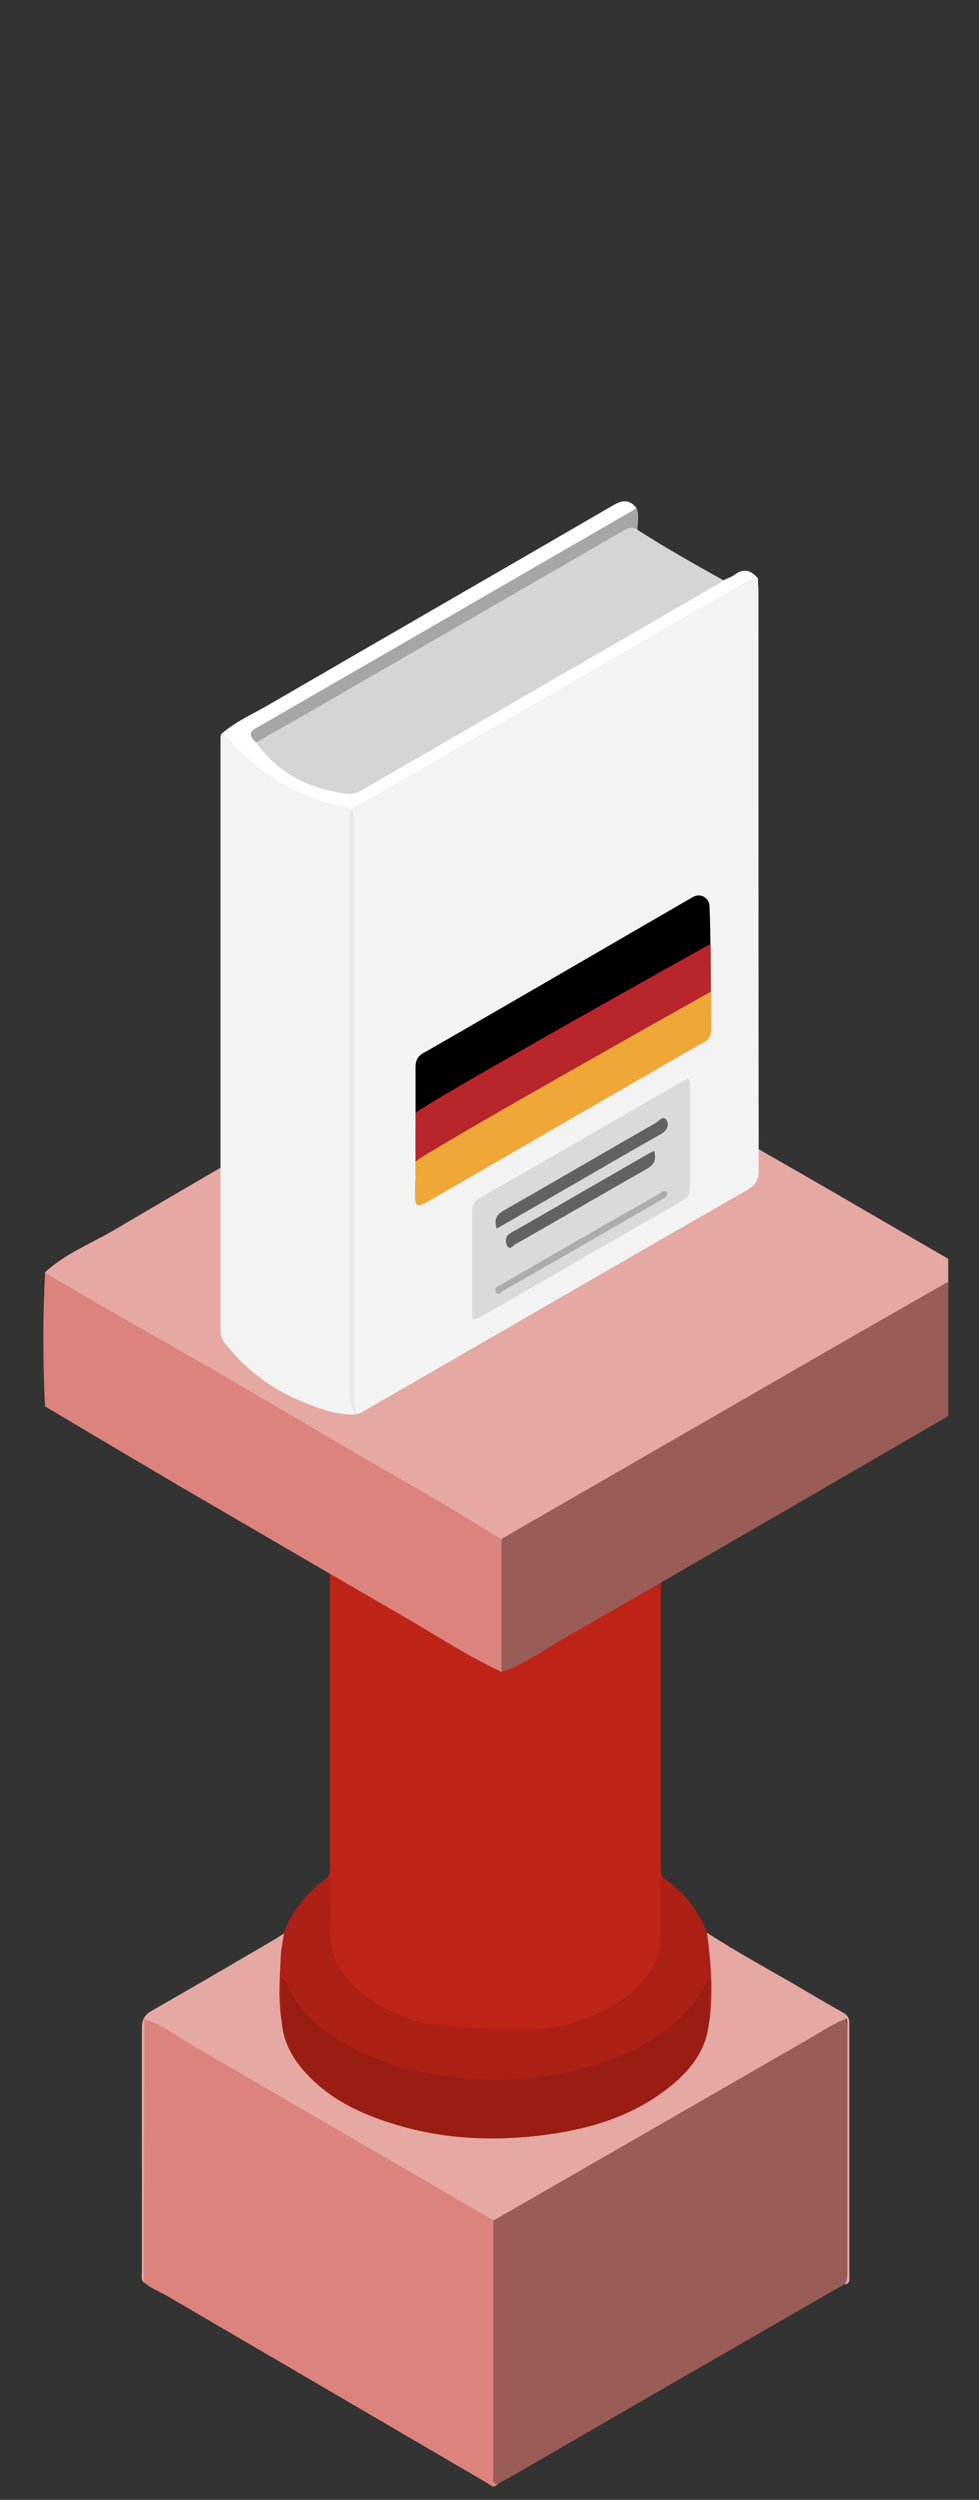
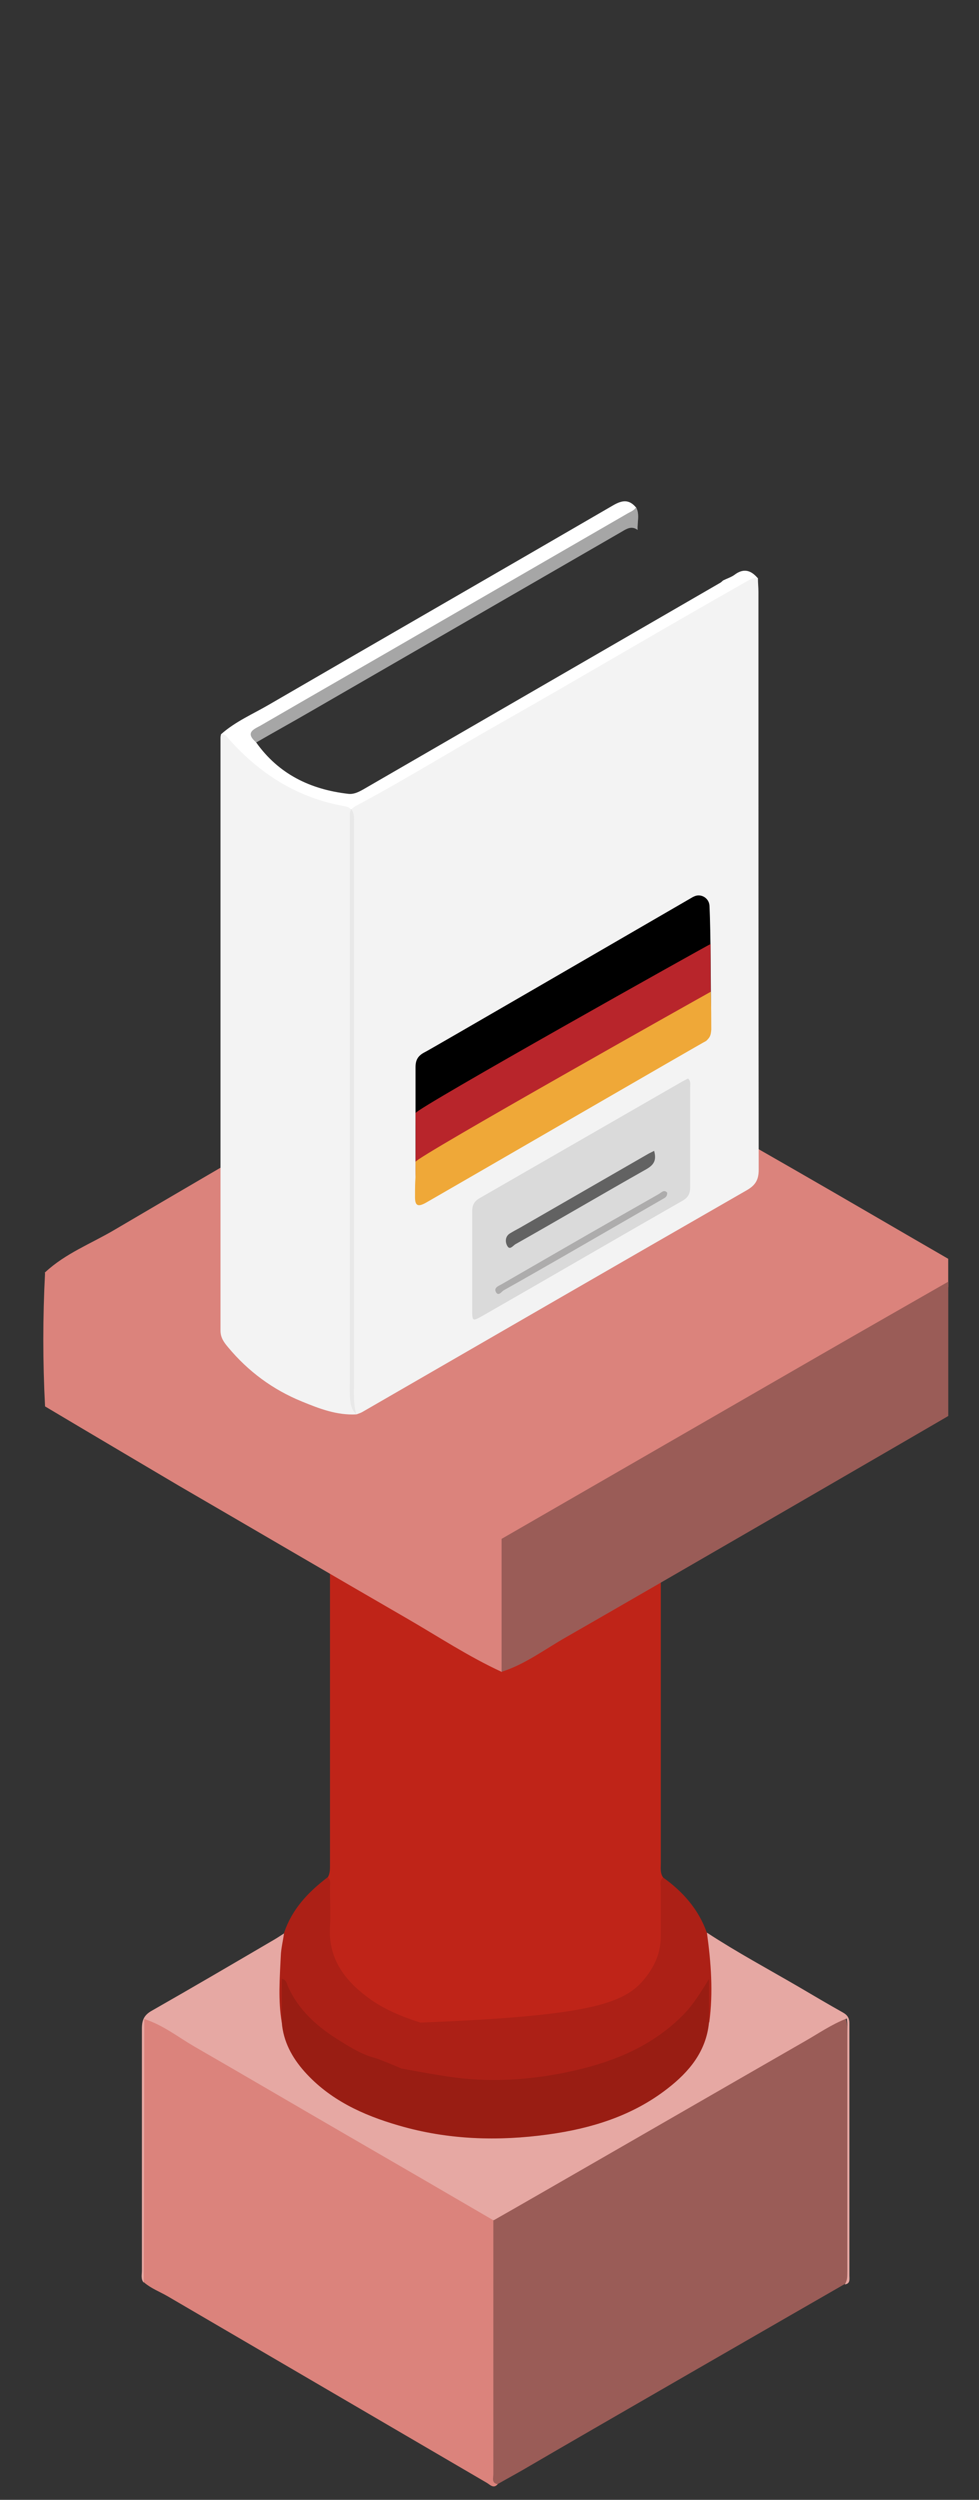
<svg xmlns="http://www.w3.org/2000/svg" width="38" height="97" viewBox="0 0 38 97" fill="none">
  <rect x="0" y="0" width="38" height="97" fill="#333333" stroke="none" />
  <g clip-path="url(#clip0_218_65193)">
    <path d="M25.649 51.922C25.649 58.712 25.649 65.502 25.649 72.292C25.649 72.482 25.619 72.682 25.739 72.852C25.809 73.712 25.819 74.572 25.739 75.422C25.669 76.292 25.159 76.962 24.479 77.492C23.359 78.362 22.049 78.762 20.669 78.952C19.659 79.092 18.659 79.072 17.659 78.922C17.179 78.842 16.709 78.742 16.249 78.592C15.219 78.282 14.279 77.812 13.529 77.012C12.989 76.432 12.679 75.772 12.689 74.982C12.699 74.272 12.649 73.562 12.719 72.852C12.799 72.722 12.809 72.572 12.809 72.422C12.809 65.592 12.809 58.762 12.809 51.932C12.989 51.842 13.119 51.982 13.249 52.062C14.899 52.992 16.669 53.432 18.559 53.492C20.089 53.532 21.609 53.422 23.079 52.972C23.809 52.752 24.489 52.432 25.149 52.062C25.299 51.982 25.439 51.842 25.639 51.922H25.649Z" fill="#BF2418" />
    <path d="M25.059 57.672C22.119 59.652 16.929 59.602 14.119 57.692C13.519 57.222 12.959 56.712 12.679 55.982C12.609 55.792 12.539 55.602 12.529 55.402C12.449 54.702 12.509 53.992 12.499 53.292C12.499 52.962 12.499 52.632 12.499 52.302C12.499 51.922 12.549 51.872 12.869 52.062C13.359 52.352 13.859 52.622 14.349 52.912C15.779 53.762 17.239 54.582 18.679 55.422C18.959 55.582 19.209 55.812 19.539 55.892C19.939 55.802 20.259 55.542 20.609 55.342C22.509 54.242 24.419 53.152 26.319 52.052C26.639 51.862 26.709 51.902 26.709 52.272C26.699 53.272 26.749 54.262 26.679 55.262C26.629 56.142 26.129 56.772 25.509 57.332C25.369 57.462 25.219 57.572 25.079 57.692L25.059 57.672Z" fill="#BF2418" />
    <path opacity="0.2" d="M25.059 57.672C22.119 59.652 16.929 59.602 14.119 57.692C13.519 57.222 12.959 56.712 12.679 55.982C12.609 55.792 12.539 55.602 12.529 55.402C12.449 54.702 12.509 53.992 12.499 53.292C12.499 52.962 12.499 52.632 12.499 52.302C12.499 51.922 12.549 51.872 12.869 52.062C13.359 52.352 13.859 52.622 14.349 52.912C15.779 53.762 17.239 54.582 18.679 55.422C18.959 55.582 19.209 55.812 19.539 55.892C19.939 55.802 20.259 55.542 20.609 55.342C22.509 54.242 24.419 53.152 26.319 52.052C26.639 51.862 26.709 51.902 26.709 52.272C26.699 53.272 26.749 54.262 26.679 55.262C26.629 56.142 26.129 56.772 25.509 57.332C25.369 57.462 25.219 57.572 25.079 57.692L25.059 57.672Z" fill="black" />
    <path d="M19.319 96.392C19.159 96.582 19.019 96.412 18.899 96.342C14.769 93.932 10.639 91.512 6.509 89.102C6.199 88.922 5.869 88.802 5.589 88.562C5.539 88.432 5.559 88.302 5.559 88.162C5.559 85.012 5.559 81.872 5.559 78.722C5.559 78.202 5.619 78.142 6.079 78.402C7.309 79.092 8.519 79.812 9.739 80.512C12.009 81.832 14.279 83.152 16.539 84.482C17.289 84.922 18.039 85.382 18.809 85.802C18.989 85.902 19.179 86.002 19.249 86.222C19.319 86.472 19.299 86.722 19.299 86.972C19.299 89.722 19.299 92.462 19.299 95.212C19.299 95.602 19.299 95.982 19.329 96.372L19.319 96.392Z" fill="#DB837C" />
    <path d="M19.319 96.392C19.069 96.352 19.149 96.152 19.149 96.002C19.149 92.722 19.149 89.432 19.149 86.152C19.169 86.022 19.279 85.962 19.379 85.902C20.189 85.442 20.989 84.992 21.779 84.512C21.889 84.442 26.459 81.812 27.239 81.352C28.839 80.422 30.449 79.502 32.049 78.572C32.849 78.102 32.889 78.132 32.889 79.032C32.889 82.062 32.889 85.082 32.889 88.112C32.889 88.292 32.969 88.502 32.759 88.642C31.609 89.302 22.559 94.512 20.579 95.672C20.159 95.922 19.729 96.152 19.309 96.392H19.319Z" fill="#DB837C" />
    <path opacity="0.3" d="M19.319 96.392C19.069 96.352 19.149 96.152 19.149 96.002C19.149 92.722 19.149 89.432 19.149 86.152C19.169 86.022 19.279 85.962 19.379 85.902C20.189 85.442 20.989 84.992 21.779 84.512C21.889 84.442 26.459 81.812 27.239 81.352C28.839 80.422 30.449 79.502 32.049 78.572C32.849 78.102 32.889 78.132 32.889 79.032C32.889 82.062 32.889 85.082 32.889 88.112C32.889 88.292 32.969 88.502 32.759 88.642C31.609 89.302 22.559 94.512 20.579 95.672C20.159 95.922 19.729 96.152 19.309 96.392H19.319Z" fill="black" />
    <path d="M19.149 86.152C17.299 85.072 15.439 83.992 13.589 82.922C11.569 81.752 9.559 80.572 7.529 79.402C6.909 79.042 6.339 78.582 5.599 78.342C5.599 78.542 5.599 78.702 5.599 78.862C5.599 82.102 5.589 85.332 5.579 88.572C5.459 88.432 5.509 88.262 5.509 88.102C5.509 84.972 5.509 81.842 5.509 78.712C5.509 78.372 5.599 78.182 5.909 78.012C7.489 77.112 9.059 76.192 10.629 75.272C10.769 75.192 10.899 75.102 11.039 75.012C11.189 75.302 11.069 75.592 11.039 75.882C10.959 76.722 10.949 77.572 11.019 78.412C11.289 80.082 12.419 81.042 13.829 81.732C15.419 82.512 17.129 82.822 18.909 82.842C20.729 82.862 22.489 82.622 24.169 81.922C25.279 81.462 26.269 80.822 26.939 79.772C27.209 79.352 27.359 78.892 27.449 78.402C27.519 77.652 27.509 76.912 27.439 76.162C27.399 75.772 27.299 75.382 27.439 74.992C28.599 75.752 29.829 76.412 31.029 77.112C31.589 77.442 32.149 77.772 32.719 78.092C32.899 78.192 32.969 78.312 32.969 78.512C32.969 81.772 32.969 85.032 32.969 88.302C32.969 88.442 33.009 88.612 32.789 88.642C32.879 88.512 32.889 88.372 32.889 88.212C32.889 84.992 32.889 81.762 32.889 78.542C32.889 78.482 32.879 78.422 32.869 78.322C32.269 78.552 31.759 78.912 31.229 79.212C29.169 80.392 20.179 85.582 19.179 86.142L19.149 86.152Z" fill="#DB837C" />
    <path opacity="0.3" d="M19.149 86.152C17.299 85.072 15.439 83.992 13.589 82.922C11.569 81.752 9.559 80.572 7.529 79.402C6.909 79.042 6.339 78.582 5.599 78.342C5.599 78.542 5.599 78.702 5.599 78.862C5.599 82.102 5.589 85.332 5.579 88.572C5.459 88.432 5.509 88.262 5.509 88.102C5.509 84.972 5.509 81.842 5.509 78.712C5.509 78.372 5.599 78.182 5.909 78.012C7.489 77.112 9.059 76.192 10.629 75.272C10.769 75.192 10.899 75.102 11.039 75.012C11.189 75.302 11.069 75.592 11.039 75.882C10.959 76.722 10.949 77.572 11.019 78.412C11.289 80.082 12.419 81.042 13.829 81.732C15.419 82.512 17.129 82.822 18.909 82.842C20.729 82.862 22.489 82.622 24.169 81.922C25.279 81.462 26.269 80.822 26.939 79.772C27.209 79.352 27.359 78.892 27.449 78.402C27.519 77.652 27.509 76.912 27.439 76.162C27.399 75.772 27.299 75.382 27.439 74.992C28.599 75.752 29.829 76.412 31.029 77.112C31.589 77.442 32.149 77.772 32.719 78.092C32.899 78.192 32.969 78.312 32.969 78.512C32.969 81.772 32.969 85.032 32.969 88.302C32.969 88.442 33.009 88.612 32.789 88.642C32.879 88.512 32.889 88.372 32.889 88.212C32.889 84.992 32.889 81.762 32.889 78.542C32.889 78.482 32.879 78.422 32.869 78.322C32.269 78.552 31.759 78.912 31.229 79.212C29.169 80.392 20.179 85.582 19.179 86.142L19.149 86.152Z" fill="white" />
    <path d="M27.439 74.993C27.599 76.153 27.689 77.312 27.529 78.483C27.279 78.082 27.439 77.642 27.409 77.222C27.409 77.123 27.449 77.032 27.449 77.013C27.159 77.743 26.619 78.362 25.939 78.862C24.299 80.062 22.419 80.573 20.419 80.752C18.979 80.882 17.579 80.763 16.179 80.493C16.039 80.463 15.209 80.162 15.089 80.052C15.089 79.843 16.009 78.373 16.289 78.483C17.759 78.642 20.569 78.972 21.999 78.562C23.209 78.213 24.339 77.703 25.119 76.653C25.469 76.183 25.659 75.672 25.649 75.082C25.649 74.472 25.649 73.862 25.649 73.263C25.649 73.123 25.589 72.963 25.739 72.853C26.509 73.403 27.119 74.093 27.439 75.002V74.993Z" fill="#BF2418" />
-     <path opacity="0.1" d="M27.439 74.993C27.599 76.153 27.689 77.312 27.529 78.483C27.279 78.082 27.439 77.642 27.409 77.222C27.409 77.123 27.449 77.032 27.449 77.013C27.159 77.743 26.619 78.362 25.939 78.862C24.299 80.062 22.419 80.573 20.419 80.752C18.979 80.882 17.579 80.763 16.179 80.493C16.039 80.463 15.209 80.162 15.089 80.052C15.089 79.843 16.009 78.373 16.289 78.483C17.759 78.642 20.569 78.972 21.999 78.562C23.209 78.213 24.339 77.703 25.119 76.653C25.469 76.183 25.659 75.672 25.649 75.082C25.649 74.472 25.649 73.862 25.649 73.263C25.649 73.123 25.589 72.963 25.739 72.853C26.509 73.403 27.119 74.093 27.439 75.002V74.993Z" fill="black" />
+     <path opacity="0.1" d="M27.439 74.993C27.599 76.153 27.689 77.312 27.529 78.483C27.279 78.082 27.439 77.642 27.409 77.222C27.409 77.123 27.449 77.032 27.449 77.013C27.159 77.743 26.619 78.362 25.939 78.862C24.299 80.062 22.419 80.573 20.419 80.752C18.979 80.882 17.579 80.763 16.179 80.493C16.039 80.463 15.209 80.162 15.089 80.052C15.089 79.843 16.009 78.373 16.289 78.483C23.209 78.213 24.339 77.703 25.119 76.653C25.469 76.183 25.659 75.672 25.649 75.082C25.649 74.472 25.649 73.862 25.649 73.263C25.649 73.123 25.589 72.963 25.739 72.853C26.509 73.403 27.119 74.093 27.439 75.002V74.993Z" fill="black" />
    <path d="M10.939 78.482C10.789 77.622 10.859 76.762 10.899 75.902C10.909 75.602 10.989 75.292 11.029 74.992C11.339 74.072 11.969 73.412 12.719 72.842C12.859 72.952 12.809 73.112 12.809 73.252C12.809 73.752 12.839 74.262 12.809 74.762C12.739 75.972 13.349 76.812 14.259 77.492C14.869 77.952 15.569 78.242 16.289 78.472C16.579 78.702 16.399 78.932 16.219 79.042C15.879 79.242 15.779 79.662 15.409 79.822C15.289 79.872 15.289 79.972 15.419 80.042C15.509 80.092 15.579 80.162 15.619 80.262C15.639 80.462 15.709 80.692 15.459 80.802C15.279 80.882 15.099 80.752 15.049 80.622C14.709 79.802 13.849 79.742 13.229 79.342C12.359 78.772 11.569 78.152 11.119 77.182C11.079 77.102 11.039 77.022 11.049 76.932C11.009 77.442 11.189 77.972 10.939 78.472V78.482Z" fill="#BF2418" />
    <path opacity="0.1" d="M10.939 78.482C10.789 77.622 10.859 76.762 10.899 75.902C10.909 75.602 10.989 75.292 11.029 74.992C11.339 74.072 11.969 73.412 12.719 72.842C12.859 72.952 12.809 73.112 12.809 73.252C12.809 73.752 12.839 74.262 12.809 74.762C12.739 75.972 13.349 76.812 14.259 77.492C14.869 77.952 15.569 78.242 16.289 78.472C16.579 78.702 16.399 78.932 16.219 79.042C15.879 79.242 15.779 79.662 15.409 79.822C15.289 79.872 15.289 79.972 15.419 80.042C15.509 80.092 15.579 80.162 15.619 80.262C15.639 80.462 15.709 80.692 15.459 80.802C15.279 80.882 15.099 80.752 15.049 80.622C14.709 79.802 13.849 79.742 13.229 79.342C12.359 78.772 11.569 78.152 11.119 77.182C11.079 77.102 11.039 77.022 11.049 76.932C11.009 77.442 11.189 77.972 10.939 78.472V78.482Z" fill="black" />
    <path d="M9.859 47.562C9.859 48.502 9.859 49.442 9.859 50.382C9.749 50.282 9.789 50.142 9.789 50.022C9.789 49.322 9.789 48.612 9.789 47.912C9.789 47.792 9.749 47.662 9.859 47.552V47.562Z" fill="#CAC8B7" />
    <path d="M15.579 80.262C15.579 80.262 17.009 80.532 17.649 80.612C19.209 80.812 20.769 80.692 22.299 80.342C23.889 79.982 25.359 79.362 26.529 78.172C26.919 77.772 27.209 77.292 27.519 76.792C27.519 77.352 27.519 77.922 27.519 78.482C27.409 79.602 26.749 80.392 25.909 81.042C24.549 82.102 22.949 82.592 21.279 82.822C19.329 83.092 17.379 83.032 15.469 82.472C14.089 82.072 12.799 81.482 11.819 80.382C11.339 79.842 10.999 79.222 10.939 78.482C10.939 77.922 10.939 77.362 10.939 76.782C11.129 76.822 11.129 76.972 11.179 77.082C11.599 78.022 12.349 78.672 13.199 79.192C13.619 79.452 14.049 79.722 14.549 79.852C14.739 79.902 15.579 80.262 15.579 80.262Z" fill="#BF2418" />
    <path opacity="0.2" d="M15.579 80.262C15.579 80.262 17.009 80.532 17.649 80.612C19.209 80.812 20.769 80.692 22.299 80.342C23.889 79.982 25.359 79.362 26.529 78.172C26.919 77.772 27.209 77.292 27.519 76.792C27.519 77.352 27.519 77.922 27.519 78.482C27.409 79.602 26.749 80.392 25.909 81.042C24.549 82.102 22.949 82.592 21.279 82.822C19.329 83.092 17.379 83.032 15.469 82.472C14.089 82.072 12.799 81.482 11.819 80.382C11.339 79.842 10.999 79.222 10.939 78.482C10.939 77.922 10.939 77.362 10.939 76.782C11.129 76.822 11.129 76.972 11.179 77.082C11.599 78.022 12.349 78.672 13.199 79.192C13.619 79.452 14.049 79.722 14.549 79.852C14.739 79.902 15.579 80.262 15.579 80.262Z" fill="black" />
    <path d="M1.749 49.372C2.539 48.632 3.549 48.252 4.459 47.712C9.289 44.872 14.139 42.062 18.969 39.242C19.379 39.002 19.689 38.952 20.159 39.232C23.689 41.312 27.259 43.332 30.809 45.372C32.899 46.572 34.979 47.792 37.059 48.992C37.429 49.202 37.619 49.462 37.599 49.932C37.559 51.252 37.589 52.582 37.579 53.902C37.579 54.122 37.659 54.372 37.459 54.562C37.019 54.022 37.289 53.382 37.229 52.792C37.219 52.232 37.229 51.662 37.229 51.102C37.239 50.672 37.269 50.232 37.229 49.732C35.729 50.472 34.369 51.302 32.989 52.102C28.709 54.572 24.439 57.042 20.159 59.522C19.939 59.652 19.719 59.782 19.459 59.802C18.629 59.552 17.949 59.012 17.209 58.592C13.699 56.562 10.209 54.502 6.709 52.462C5.249 51.612 3.789 50.762 2.299 49.952C2.059 49.822 1.799 49.692 1.739 49.372H1.749Z" fill="#DB837C" />
-     <path opacity="0.3" d="M1.749 49.372C2.539 48.632 3.549 48.252 4.459 47.712C9.289 44.872 14.139 42.062 18.969 39.242C19.379 39.002 19.689 38.952 20.159 39.232C23.689 41.312 27.259 43.332 30.809 45.372C32.899 46.572 34.979 47.792 37.059 48.992C37.429 49.202 37.619 49.462 37.599 49.932C37.559 51.252 37.589 52.582 37.579 53.902C37.579 54.122 37.659 54.372 37.459 54.562C37.019 54.022 37.289 53.382 37.229 52.792C37.219 52.232 37.229 51.662 37.229 51.102C37.239 50.672 37.269 50.232 37.229 49.732C35.729 50.472 34.369 51.302 32.989 52.102C28.709 54.572 24.439 57.042 20.159 59.522C19.939 59.652 19.719 59.782 19.459 59.802C18.629 59.552 17.949 59.012 17.209 58.592C13.699 56.562 10.209 54.502 6.709 52.462C5.249 51.612 3.789 50.762 2.299 49.952C2.059 49.822 1.799 49.692 1.739 49.372H1.749Z" fill="white" />
    <path d="M19.469 64.872C18.189 64.282 17.009 63.502 15.799 62.802C12.839 61.092 9.889 59.362 6.929 57.642C6.879 57.612 3.139 55.402 1.749 54.572C1.659 52.842 1.659 51.122 1.749 49.392C3.269 50.272 4.779 51.162 6.309 52.022C8.539 53.282 10.749 54.592 12.959 55.892C15.129 57.172 17.339 58.392 19.469 59.732C19.669 59.932 19.679 60.192 19.679 60.442C19.689 61.682 19.689 62.932 19.679 64.172C19.679 64.432 19.649 64.682 19.469 64.882V64.872Z" fill="#DB837C" />
    <path d="M19.469 64.872C19.469 63.152 19.469 61.432 19.469 59.712C23.579 57.342 27.689 54.972 31.799 52.602C33.639 51.542 35.479 50.492 37.419 49.382C37.419 49.962 37.449 53.952 37.459 54.562C36.049 55.392 25.349 61.592 21.979 63.522C21.149 63.992 20.379 64.582 19.459 64.872H19.469Z" fill="#DB837C" />
    <path opacity="0.3" d="M19.469 64.872C19.469 63.152 19.469 61.432 19.469 59.712C23.579 57.342 27.689 54.972 31.799 52.602C33.639 51.542 35.479 50.492 37.419 49.382C37.419 49.962 37.449 53.952 37.459 54.562C36.049 55.392 25.349 61.592 21.979 63.522C21.149 63.992 20.379 64.582 19.459 64.872H19.469Z" fill="black" />
    <path d="M29.419 22.432C29.419 22.612 29.439 22.792 29.439 22.962C29.439 30.442 29.439 37.912 29.449 45.392C29.449 45.782 29.319 45.992 28.989 46.182C24.009 49.042 19.029 51.922 14.059 54.792C13.989 54.832 13.909 54.852 13.839 54.882C13.649 54.722 13.609 54.502 13.589 54.272C13.569 54.032 13.579 53.782 13.579 53.542C13.579 46.222 13.579 38.902 13.579 31.592C13.579 31.402 13.719 31.322 13.869 31.242C15.759 30.232 17.579 29.102 19.439 28.052C22.629 26.242 25.779 24.372 28.979 22.562C29.119 22.482 29.259 22.392 29.429 22.432H29.419Z" fill="white" />
    <path d="M13.639 31.402C13.779 31.602 13.739 31.842 13.739 32.062C13.739 39.232 13.739 46.412 13.739 53.582C13.739 54.022 13.709 54.452 13.829 54.882C13.079 54.922 12.399 54.662 11.719 54.382C10.589 53.922 9.629 53.212 8.849 52.272C8.689 52.082 8.559 51.902 8.559 51.632C8.559 43.962 8.559 36.292 8.559 28.632C8.559 28.582 8.569 28.532 8.579 28.492C8.739 28.462 8.809 28.592 8.889 28.682C10.099 30.042 11.559 30.962 13.369 31.282C13.469 31.302 13.559 31.322 13.619 31.412L13.639 31.402Z" fill="white" />
-     <path d="M24.749 20.562C25.839 21.262 26.959 21.892 28.089 22.522C28.069 22.782 27.829 22.842 27.659 22.942C25.099 24.432 22.549 25.912 19.979 27.382C18.149 28.432 16.319 29.492 14.499 30.562C13.939 30.892 13.409 30.992 12.779 30.822C11.779 30.552 10.909 30.082 10.189 29.342C10.029 29.182 9.859 29.022 9.899 28.752C10.479 28.272 11.169 27.972 11.809 27.592C15.789 25.282 19.779 23.002 23.759 20.692C23.929 20.592 24.099 20.502 24.279 20.432C24.459 20.372 24.629 20.342 24.739 20.562H24.749Z" fill="#D5D5D5" />
    <path d="M9.939 28.802C10.809 30.032 12.039 30.632 13.509 30.802C13.729 30.832 13.919 30.732 14.099 30.632C18.719 27.962 23.339 25.282 27.959 22.612C27.999 22.592 28.029 22.552 28.069 22.522C28.209 22.452 28.369 22.402 28.499 22.312C28.849 22.042 29.139 22.112 29.409 22.432C27.289 23.672 25.159 24.902 23.029 26.142C21.109 27.252 19.189 28.352 17.279 29.462C16.319 30.012 15.359 30.572 14.389 31.122C14.149 31.252 13.919 31.422 13.629 31.412C12.099 31.262 10.789 30.622 9.649 29.612C9.259 29.272 8.889 28.912 8.579 28.492C9.139 27.992 9.829 27.702 10.459 27.332C14.919 24.742 19.369 22.182 23.809 19.602C24.159 19.402 24.419 19.372 24.689 19.692C24.689 19.912 24.519 19.992 24.369 20.072C21.399 21.772 18.449 23.512 15.479 25.202C13.749 26.192 12.039 27.222 10.299 28.192C10.049 28.332 9.879 28.502 9.939 28.812V28.802Z" fill="white" />
    <path d="M9.939 28.802C9.459 28.392 9.929 28.272 10.169 28.122C12.359 26.852 14.559 25.592 16.749 24.322C19.289 22.852 21.839 21.382 24.379 19.912C24.489 19.852 24.619 19.802 24.689 19.682C24.839 19.962 24.729 20.262 24.749 20.562C24.519 20.392 24.329 20.512 24.129 20.632C20.089 22.962 16.049 25.302 12.009 27.632C11.319 28.032 10.629 28.412 9.939 28.812V28.802Z" fill="white" />
    <path opacity="0.35" d="M9.939 28.802C9.459 28.392 9.929 28.272 10.169 28.122C12.359 26.852 14.559 25.592 16.749 24.322C19.289 22.852 21.839 21.382 24.379 19.912C24.489 19.852 24.619 19.802 24.689 19.682C24.839 19.962 24.729 20.262 24.749 20.562C24.519 20.392 24.329 20.512 24.129 20.632C20.089 22.962 16.049 25.302 12.009 27.632C11.319 28.032 10.629 28.412 9.939 28.812V28.802Z" fill="black" />
    <path d="M26.909 34.802C27.179 34.642 27.519 34.832 27.539 35.142C27.589 36.212 27.589 38.312 27.599 39.452C27.599 39.752 27.469 40.142 27.169 40.292C23.649 42.062 20.209 44.472 16.689 46.242C16.139 46.522 16.129 46.512 16.129 45.932C16.129 44.422 16.129 42.922 16.129 41.412C16.129 41.132 16.219 40.962 16.499 40.822C16.529 40.822 24.709 36.072 26.919 34.792L26.909 34.802Z" fill="black" />
    <path d="M27.579 36.612C27.579 36.872 27.579 38.482 27.599 39.512C27.579 39.732 27.379 40.002 27.219 40.152C23.999 41.632 19.149 44.972 16.599 46.142C16.259 46.342 16.129 46.352 16.129 46.002C16.129 45.072 16.139 44.112 16.129 43.192C16.129 43.022 27.509 36.652 27.579 36.632V36.612Z" fill="#C1272D" />
    <path d="M27.589 38.482C27.589 38.482 27.609 38.922 27.609 39.952C27.589 40.172 27.569 40.242 27.409 40.392C27.409 40.372 17.369 46.192 16.579 46.642C16.239 46.842 16.109 46.812 16.109 46.452C16.109 45.522 16.139 46.012 16.129 45.082C16.129 44.912 27.529 38.512 27.589 38.482Z" fill="#FBB03B" />
    <path d="M26.709 41.852C26.819 41.953 26.789 42.072 26.789 42.182C26.789 43.472 26.789 44.763 26.789 46.062C26.789 46.312 26.719 46.462 26.489 46.593C23.899 48.072 21.329 49.572 18.739 51.053C18.329 51.282 18.329 51.282 18.329 50.792C18.329 49.532 18.329 48.263 18.329 47.002C18.329 46.773 18.399 46.623 18.599 46.502C21.229 44.992 23.859 43.472 26.489 41.962C26.559 41.922 26.629 41.892 26.699 41.852H26.709Z" fill="#E5E5E5" />
-     <path d="M19.279 47.683C19.169 47.333 19.259 47.143 19.549 46.973C21.529 45.843 23.489 44.693 25.469 43.563C25.579 43.493 25.749 43.263 25.869 43.463C25.979 43.643 25.909 43.863 25.659 44.003C24.239 44.803 22.829 45.633 21.419 46.443C20.709 46.853 19.999 47.263 19.279 47.673V47.683Z" fill="#676767" />
    <path d="M25.389 44.652C25.489 45.012 25.389 45.192 25.099 45.362C23.399 46.322 21.719 47.312 20.019 48.272C19.919 48.322 19.789 48.532 19.689 48.342C19.609 48.202 19.599 47.982 19.789 47.862C19.919 47.782 20.049 47.712 20.179 47.642C21.849 46.682 23.509 45.722 25.179 44.762C25.239 44.732 25.299 44.702 25.379 44.662L25.389 44.652Z" fill="#676767" />
    <path d="M25.899 46.283C25.899 46.433 25.819 46.473 25.729 46.523C24.449 47.263 23.159 48.003 21.879 48.743C21.109 49.183 20.329 49.633 19.559 50.063C19.469 50.113 19.359 50.303 19.259 50.153C19.149 49.973 19.339 49.903 19.469 49.833C20.289 49.363 21.109 48.883 21.929 48.413C23.139 47.713 24.359 47.023 25.569 46.333C25.659 46.283 25.779 46.133 25.899 46.283Z" fill="#B6B5B5" />
    <path opacity="0.05" d="M29.419 22.432C29.419 22.612 29.439 22.792 29.439 22.962C29.439 30.442 29.439 37.912 29.449 45.392C29.449 45.782 29.319 45.992 28.989 46.182C24.009 49.042 19.029 51.922 14.059 54.792C13.989 54.832 13.909 54.852 13.839 54.882C13.649 54.722 13.609 54.502 13.589 54.272C13.569 54.032 13.579 53.782 13.579 53.542C13.579 46.222 13.579 38.902 13.579 31.592C13.579 31.402 13.719 31.322 13.869 31.242C15.759 30.232 17.579 29.102 19.439 28.052C22.629 26.242 25.779 24.372 28.979 22.562C29.119 22.482 29.259 22.392 29.429 22.432H29.419Z" fill="black" />
    <path opacity="0.05" d="M13.639 31.402C13.779 31.602 13.739 31.842 13.739 32.062C13.739 39.232 13.739 46.412 13.739 53.582C13.739 54.022 13.709 54.452 13.829 54.882C13.079 54.922 12.399 54.662 11.719 54.382C10.589 53.922 9.629 53.212 8.849 52.272C8.689 52.082 8.559 51.902 8.559 51.632C8.559 43.962 8.559 36.292 8.559 28.632C8.559 28.582 8.569 28.532 8.579 28.492C8.739 28.462 8.809 28.592 8.889 28.682C10.099 30.042 11.559 30.962 13.369 31.282C13.469 31.302 13.559 31.322 13.619 31.412L13.639 31.402Z" fill="black" />
  </g>
  <defs>
    <clipPath id="clip0_218_65193">
      <rect width="35.92" height="77.03" fill="white" transform="translate(0.885 19.451)" />
    </clipPath>
  </defs>
</svg>